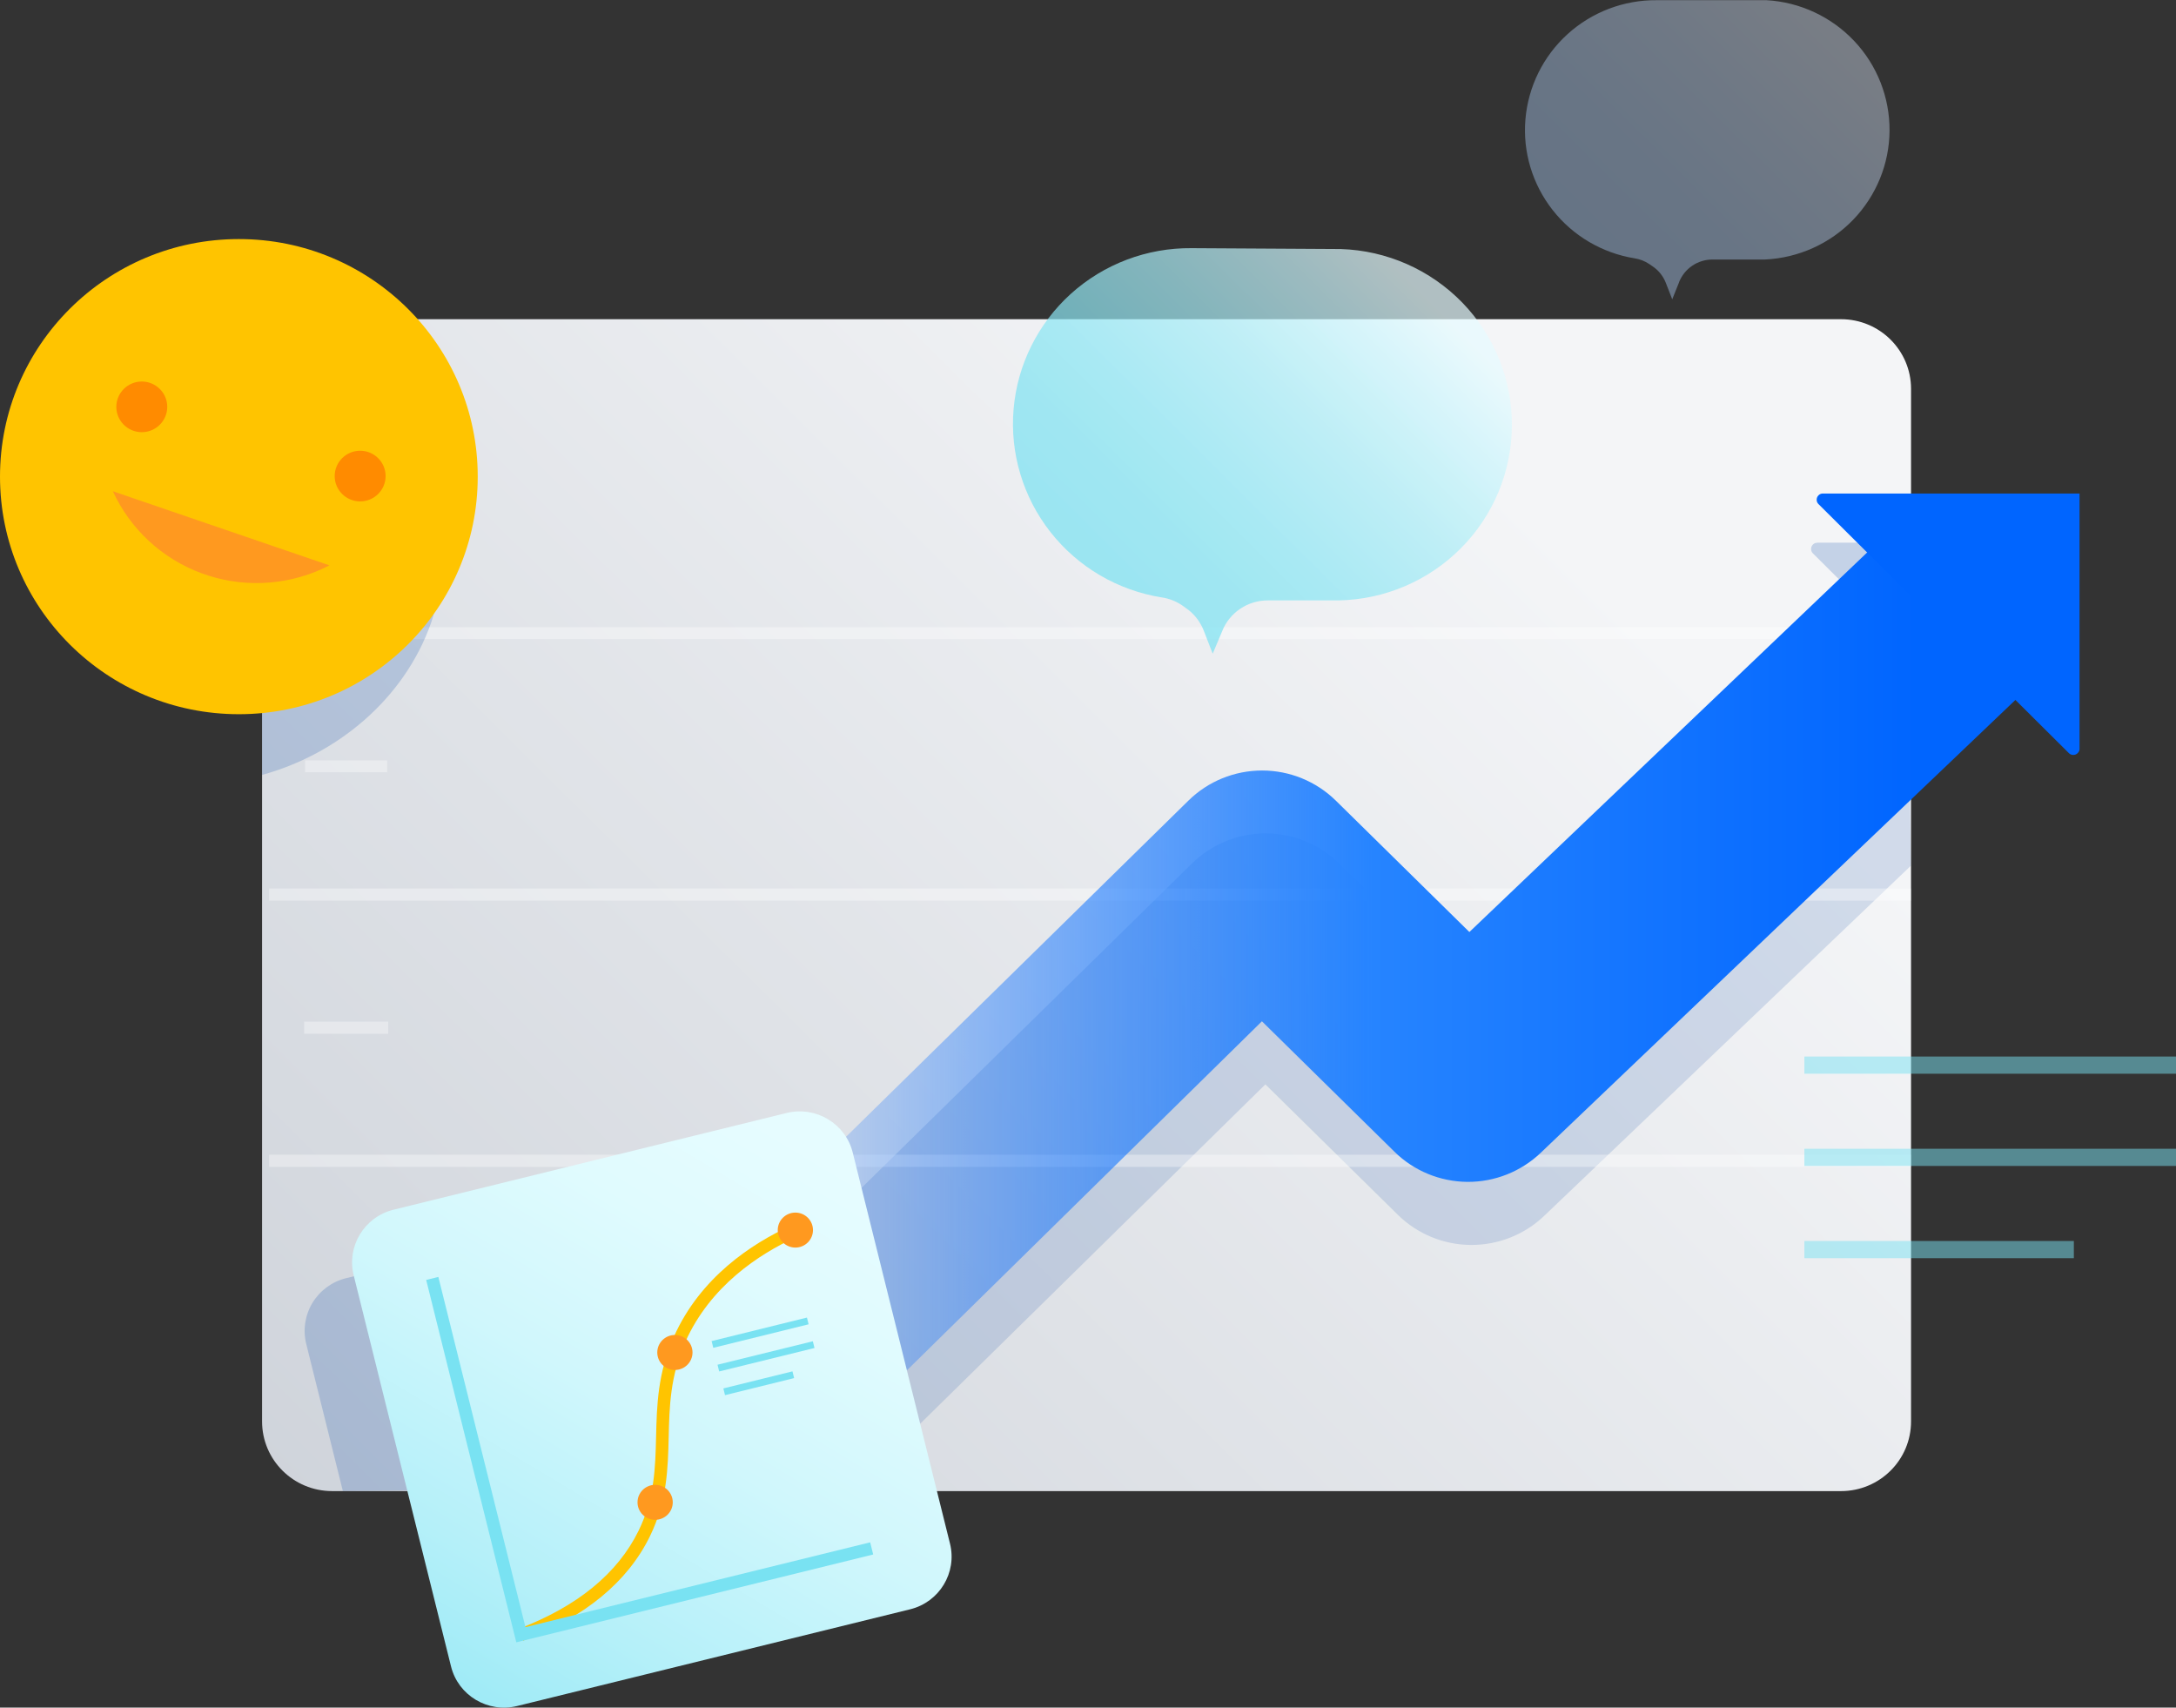
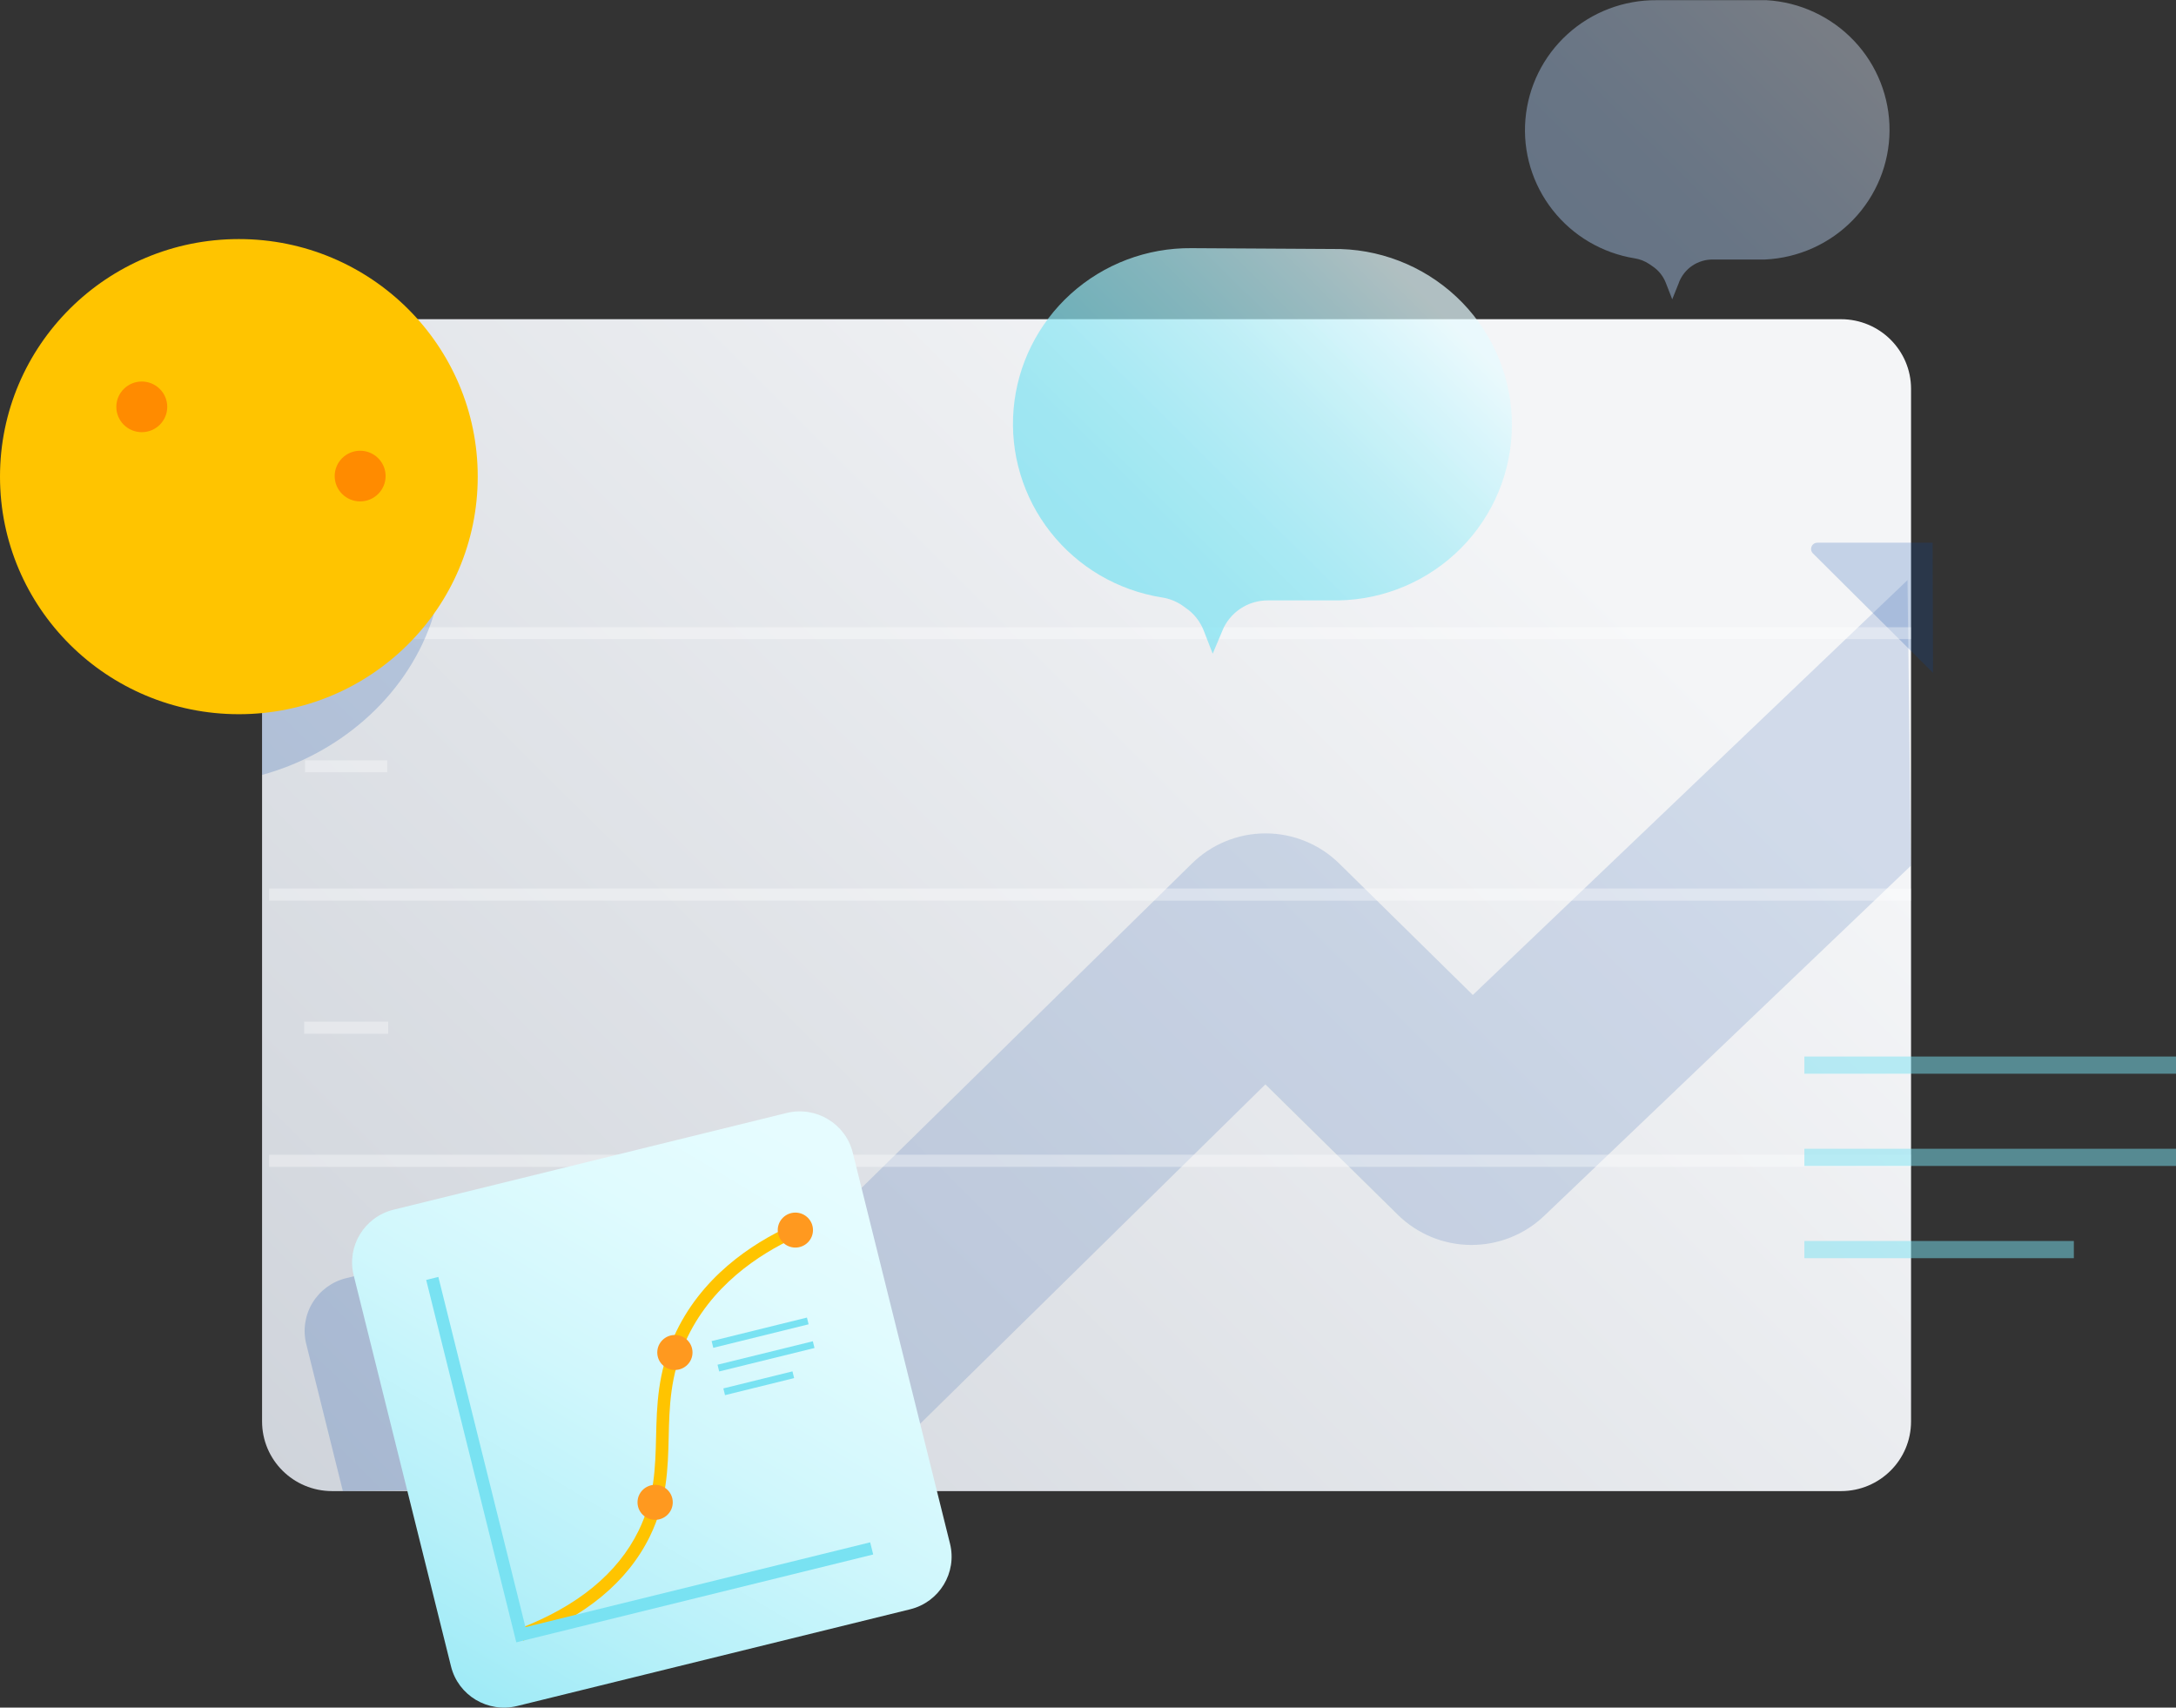
<svg xmlns="http://www.w3.org/2000/svg" width="455" height="357" viewBox="0 0 455 357" fill="none">
  <rect x="0" y="0" width="455" height="357" fill="#333333" stroke="none" />
  <g clip-path="url(#clip0_413_325)">
    <path d="M384.952 66.734H69.445C61.355 66.734 54.798 73.248 54.798 81.297V297.174C54.798 305.223 61.355 311.738 69.445 311.738H384.952C393.042 311.738 399.599 305.223 399.599 297.174V81.297C399.599 73.248 393.042 66.734 384.952 66.734Z" fill="url(#paint0_linear_413_325)" />
    <path opacity="0.15" d="M146.365 333.995C142.011 334.008 137.75 332.737 134.131 330.338C130.511 327.939 127.692 324.518 126.027 320.507C124.375 316.509 123.942 312.105 124.82 307.858C125.686 303.611 127.81 299.731 130.905 296.689L249.221 180.538C253.326 176.501 258.859 174.233 264.629 174.233C270.398 174.233 275.932 176.501 280.036 180.538L307.967 208.013L398.864 121.276L399.559 180.997L322.876 254.206C318.758 258.138 313.251 260.314 307.534 260.275C301.817 260.236 296.349 257.968 292.284 253.97L264.589 226.705L161.772 327.769C157.668 331.78 152.134 334.021 146.378 334.021L146.365 333.995Z" fill="#0747A6" />
    <path opacity="0.2" d="M379.995 113.464C379.654 113.464 379.313 113.595 379.077 113.844C378.828 114.093 378.697 114.421 378.697 114.762C378.697 114.932 378.723 115.103 378.789 115.26C378.854 115.417 378.946 115.561 379.064 115.679L404.201 140.676L404.109 113.464H379.995Z" fill="#0747A6" />
    <g opacity="0.7">
      <g opacity="0.5">
        <path d="M399.572 131.134H63.794V133.611H399.572V131.134Z" fill="white" />
      </g>
    </g>
    <g opacity="0.7">
      <g opacity="0.5">
        <path d="M399.572 185.755H56.267V188.298H399.572V185.755Z" fill="white" />
      </g>
    </g>
    <g opacity="0.7">
      <g opacity="0.5">
        <path d="M399.572 241.412H56.267V243.955H399.572V241.412Z" fill="white" />
      </g>
    </g>
    <g opacity="0.7">
      <g opacity="0.5">
        <path d="M81.168 213.584H63.597V216.127H81.168V213.584Z" fill="white" />
      </g>
    </g>
    <g opacity="0.7">
      <g opacity="0.5">
        <path d="M80.971 158.975H63.794V161.453H80.971V158.975Z" fill="white" />
      </g>
    </g>
    <path opacity="0.7" d="M63.794 105.363H80.971" stroke="black" stroke-miterlimit="10" />
-     <path d="M145.644 320.822C141.29 320.822 137.042 319.55 133.423 317.151C129.803 314.752 126.997 311.331 125.332 307.333C123.68 303.335 123.247 298.931 124.112 294.697C124.978 290.463 127.089 286.57 130.184 283.529L248.5 167.378C252.604 163.34 258.138 161.086 263.908 161.086C269.677 161.086 275.211 163.354 279.315 167.378L307.245 194.852L394.852 111.275C399.074 107.434 404.647 105.389 410.364 105.573C416.081 105.756 421.51 108.168 425.47 112.271C429.43 116.387 431.62 121.866 431.568 127.568C431.515 133.257 429.22 138.71 425.182 142.748L322.155 241.019C318.024 244.952 312.53 247.128 306.813 247.088C301.095 247.036 295.627 244.781 291.576 240.783L263.868 213.518L161.025 314.608C156.921 318.619 151.387 320.874 145.63 320.861L145.644 320.822Z" fill="url(#paint1_linear_413_325)" />
-     <path d="M381.162 103.174C380.821 103.174 380.48 103.305 380.244 103.554C379.995 103.803 379.864 104.131 379.864 104.472C379.864 104.642 379.89 104.813 379.956 104.97C380.021 105.127 380.113 105.271 380.244 105.389L432.577 157.429C432.695 157.56 432.839 157.665 433.01 157.73C433.18 157.796 433.351 157.835 433.521 157.835C433.692 157.835 433.875 157.796 434.033 157.73C434.19 157.665 434.334 157.56 434.465 157.429C434.583 157.311 434.675 157.167 434.741 157.022C434.806 156.865 434.846 156.695 434.832 156.537V103.187H381.162V103.174Z" fill="#0065FF" />
    <path opacity="0.7" d="M255.568 131.92C256.328 130.02 257.653 128.394 259.357 127.254C261.062 126.113 263.082 125.51 265.14 125.523H279.918C289.556 125.34 298.735 121.407 305.501 114.591C312.268 107.775 316.083 98.586 316.136 89.004C316.188 79.422 312.477 70.194 305.803 63.299C299.115 56.404 289.989 52.367 280.351 52.065L249.156 51.882C239.833 51.79 230.811 55.198 223.901 61.438C217.003 67.677 212.728 76.289 211.942 85.531C211.155 94.772 213.922 103.974 219.678 111.275C225.435 118.576 233.748 123.452 242.967 124.907C244.448 125.13 245.864 125.681 247.11 126.507L247.897 127.07C249.615 128.224 250.926 129.875 251.687 131.802L253.575 136.665L255.568 131.933V131.92Z" fill="url(#paint2_linear_413_325)" />
    <path opacity="0.4" d="M351.094 58.973C351.658 57.571 352.629 56.365 353.887 55.526C355.146 54.687 356.628 54.241 358.149 54.255H369.072C376.061 53.927 382.657 50.951 387.495 45.944C392.334 40.923 395.062 34.252 395.101 27.304C395.14 20.344 392.505 13.646 387.718 8.573C382.932 3.5 376.376 0.446 369.4 0.039H346.387C339.516 -0.013 332.868 2.517 327.78 7.131C322.692 11.745 319.558 18.089 318.968 24.905C318.378 31.722 320.411 38.498 324.646 43.899C328.881 49.3 334.992 52.904 341.784 54.005C342.886 54.176 343.935 54.582 344.853 55.198L345.443 55.605C346.702 56.417 347.685 57.597 348.262 58.986L349.665 62.578L351.094 59.013V58.973Z" fill="url(#paint3_linear_413_325)" />
    <path opacity="0.2" d="M54.798 83.341C54.798 83.341 99.146 104.157 90.177 130.098C84.512 146.313 70.271 157.796 54.798 162.003V83.341Z" fill="#0747A6" />
    <path opacity="0.2" d="M71.687 311.711L64.03 280.96C63.308 278.037 63.78 274.956 65.341 272.374C66.901 269.805 69.432 267.943 72.369 267.222L154.468 247.036C155.924 246.669 157.432 246.59 158.914 246.8C160.395 247.01 161.825 247.521 163.11 248.294C164.395 249.068 165.509 250.077 166.401 251.283C167.293 252.489 167.922 253.852 168.276 255.307L182.045 310.741L71.674 311.711H71.687Z" fill="#0747A6" />
    <path d="M164.487 232.682L82.283 252.908C76.172 254.416 72.448 260.563 73.956 266.633L94.307 348.388C95.815 354.47 102.004 358.167 108.115 356.672L190.319 336.446C196.429 334.939 200.153 328.791 198.645 322.722L178.308 240.967C176.8 234.898 170.61 231.188 164.5 232.682H164.487Z" fill="url(#paint4_linear_413_325)" />
    <path d="M109.387 342.987L108.456 340.536C120.716 335.857 129.148 328.962 133.527 320.022C136.871 313.153 137.029 306.94 137.186 300.373C137.343 293.845 137.514 287.094 140.897 279.479C146.444 267.026 157.209 260 165.247 256.303L166.349 258.689C158.717 262.202 148.515 268.848 143.296 280.553C140.123 287.697 139.966 294.173 139.822 300.438C139.664 307.006 139.494 313.796 135.901 321.175C131.233 330.731 122.316 338.072 109.413 343.001L109.387 342.987Z" fill="#FFC400" />
    <path d="M107.958 343.354L89.115 267.589L91.658 266.96L109.872 340.182L181.953 322.447L182.582 324.99L107.958 343.354Z" fill="#79E2F2" />
    <path d="M166.309 260.826C168.342 260.826 169.994 259.187 169.994 257.168C169.994 255.15 168.342 253.511 166.309 253.511C164.277 253.511 162.625 255.15 162.625 257.168C162.625 259.187 164.277 260.826 166.309 260.826Z" fill="#FF991F" />
    <path d="M141.12 286.413C143.152 286.413 144.804 284.774 144.804 282.756C144.804 280.737 143.152 279.098 141.12 279.098C139.087 279.098 137.435 280.737 137.435 282.756C137.435 284.774 139.087 286.413 141.12 286.413Z" fill="#FF991F" />
    <path d="M136.989 317.741C139.022 317.741 140.674 316.103 140.674 314.084C140.674 312.065 139.022 310.427 136.989 310.427C134.957 310.427 133.304 312.065 133.304 314.084C133.304 316.103 134.957 317.741 136.989 317.741Z" fill="#FF991F" />
    <path d="M148.974 281.078L168.906 276.162" stroke="#79E2F2" stroke-width="1.45" stroke-miterlimit="10" />
    <path d="M150.207 286.019L170.138 281.117" stroke="#79E2F2" stroke-width="1.45" stroke-miterlimit="10" />
    <path d="M151.426 290.974L165.877 287.409" stroke="#79E2F2" stroke-width="1.45" stroke-miterlimit="10" />
    <path d="M49.947 149.315C77.536 149.315 99.893 127.07 99.893 99.648C99.893 72.226 77.536 49.981 49.947 49.981C22.357 49.981 0 72.213 0 99.648C0 127.083 22.357 149.315 49.947 149.315Z" fill="#FFC400" />
    <path d="M29.648 90.354C32.585 90.354 34.972 87.982 34.972 85.059C34.972 82.136 32.585 79.763 29.648 79.763C26.711 79.763 24.324 82.136 24.324 85.059C24.324 87.982 26.711 90.354 29.648 90.354Z" fill="#FF8B00" />
    <path d="M75.307 104.826C78.244 104.826 80.63 102.453 80.63 99.53C80.63 96.607 78.244 94.234 75.307 94.234C72.369 94.234 69.983 96.607 69.983 99.53C69.983 102.453 72.369 104.826 75.307 104.826Z" fill="#FF8B00" />
-     <path d="M23.59 102.689C25.399 106.622 27.956 110.148 31.13 113.097C34.303 116.033 38.04 118.327 42.105 119.835C46.17 121.342 50.497 122.037 54.838 121.879C59.178 121.722 63.44 120.726 67.386 118.93L68.881 118.196L23.59 102.702V102.689Z" fill="#FF991F" />
    <g opacity="0.5">
      <path d="M455 220.885H377.294V224.477H455V220.885Z" fill="#79E2F2" />
    </g>
    <g opacity="0.5">
      <path d="M455 240.167H377.294V243.759H455V240.167Z" fill="#79E2F2" />
    </g>
    <g opacity="0.5">
      <path d="M433.639 259.449H377.294V263.041H433.639V259.449Z" fill="#79E2F2" />
    </g>
  </g>
  <defs>
    <linearGradient id="paint0_linear_413_325" x1="-9.428" y1="427.011" x2="314.788" y2="100.975" gradientUnits="userSpaceOnUse">
      <stop stop-color="#C1C7D0" />
      <stop offset="1" stop-color="#F4F5F7" />
    </linearGradient>
    <linearGradient id="paint1_linear_413_325" x1="123.68" y1="213.191" x2="431.935" y2="213.191" gradientUnits="userSpaceOnUse">
      <stop offset="0.08" stop-color="#0065FF" stop-opacity="0" />
      <stop offset="0.53" stop-color="#2684FF" />
      <stop offset="0.9" stop-color="#0065FF" />
    </linearGradient>
    <linearGradient id="paint2_linear_413_325" x1="210.303" y1="142.63" x2="294.116" y2="58.354" gradientUnits="userSpaceOnUse">
      <stop offset="0.27" stop-color="#79E2F2" />
      <stop offset="0.39" stop-color="#7EE3F3" />
      <stop offset="0.54" stop-color="#8EE7F4" />
      <stop offset="0.7" stop-color="#A7EDF7" />
      <stop offset="0.88" stop-color="#CAF5FC" />
      <stop offset="1" stop-color="#E6FCFF" />
    </linearGradient>
    <linearGradient id="paint3_linear_413_325" x1="317.552" y1="66.773" x2="379.488" y2="4.487" gradientUnits="userSpaceOnUse">
      <stop offset="0.27" stop-color="#B2D4FF" />
      <stop offset="0.48" stop-color="#B7D7FF" />
      <stop offset="0.73" stop-color="#C7DFFF" />
      <stop offset="1" stop-color="#DEEBFF" />
    </linearGradient>
    <linearGradient id="paint4_linear_413_325" x1="77.772" y1="392.143" x2="169.173" y2="239.785" gradientUnits="userSpaceOnUse">
      <stop stop-color="#79E2F2" />
      <stop offset="0.13" stop-color="#8FE7F5" />
      <stop offset="0.39" stop-color="#B5F0F9" />
      <stop offset="0.63" stop-color="#D0F7FC" />
      <stop offset="0.84" stop-color="#E0FBFE" />
      <stop offset="1" stop-color="#E6FCFF" />
    </linearGradient>
    <clipPath id="clip0_413_325">
      <rect width="455" height="357" fill="white" />
    </clipPath>
  </defs>
</svg>